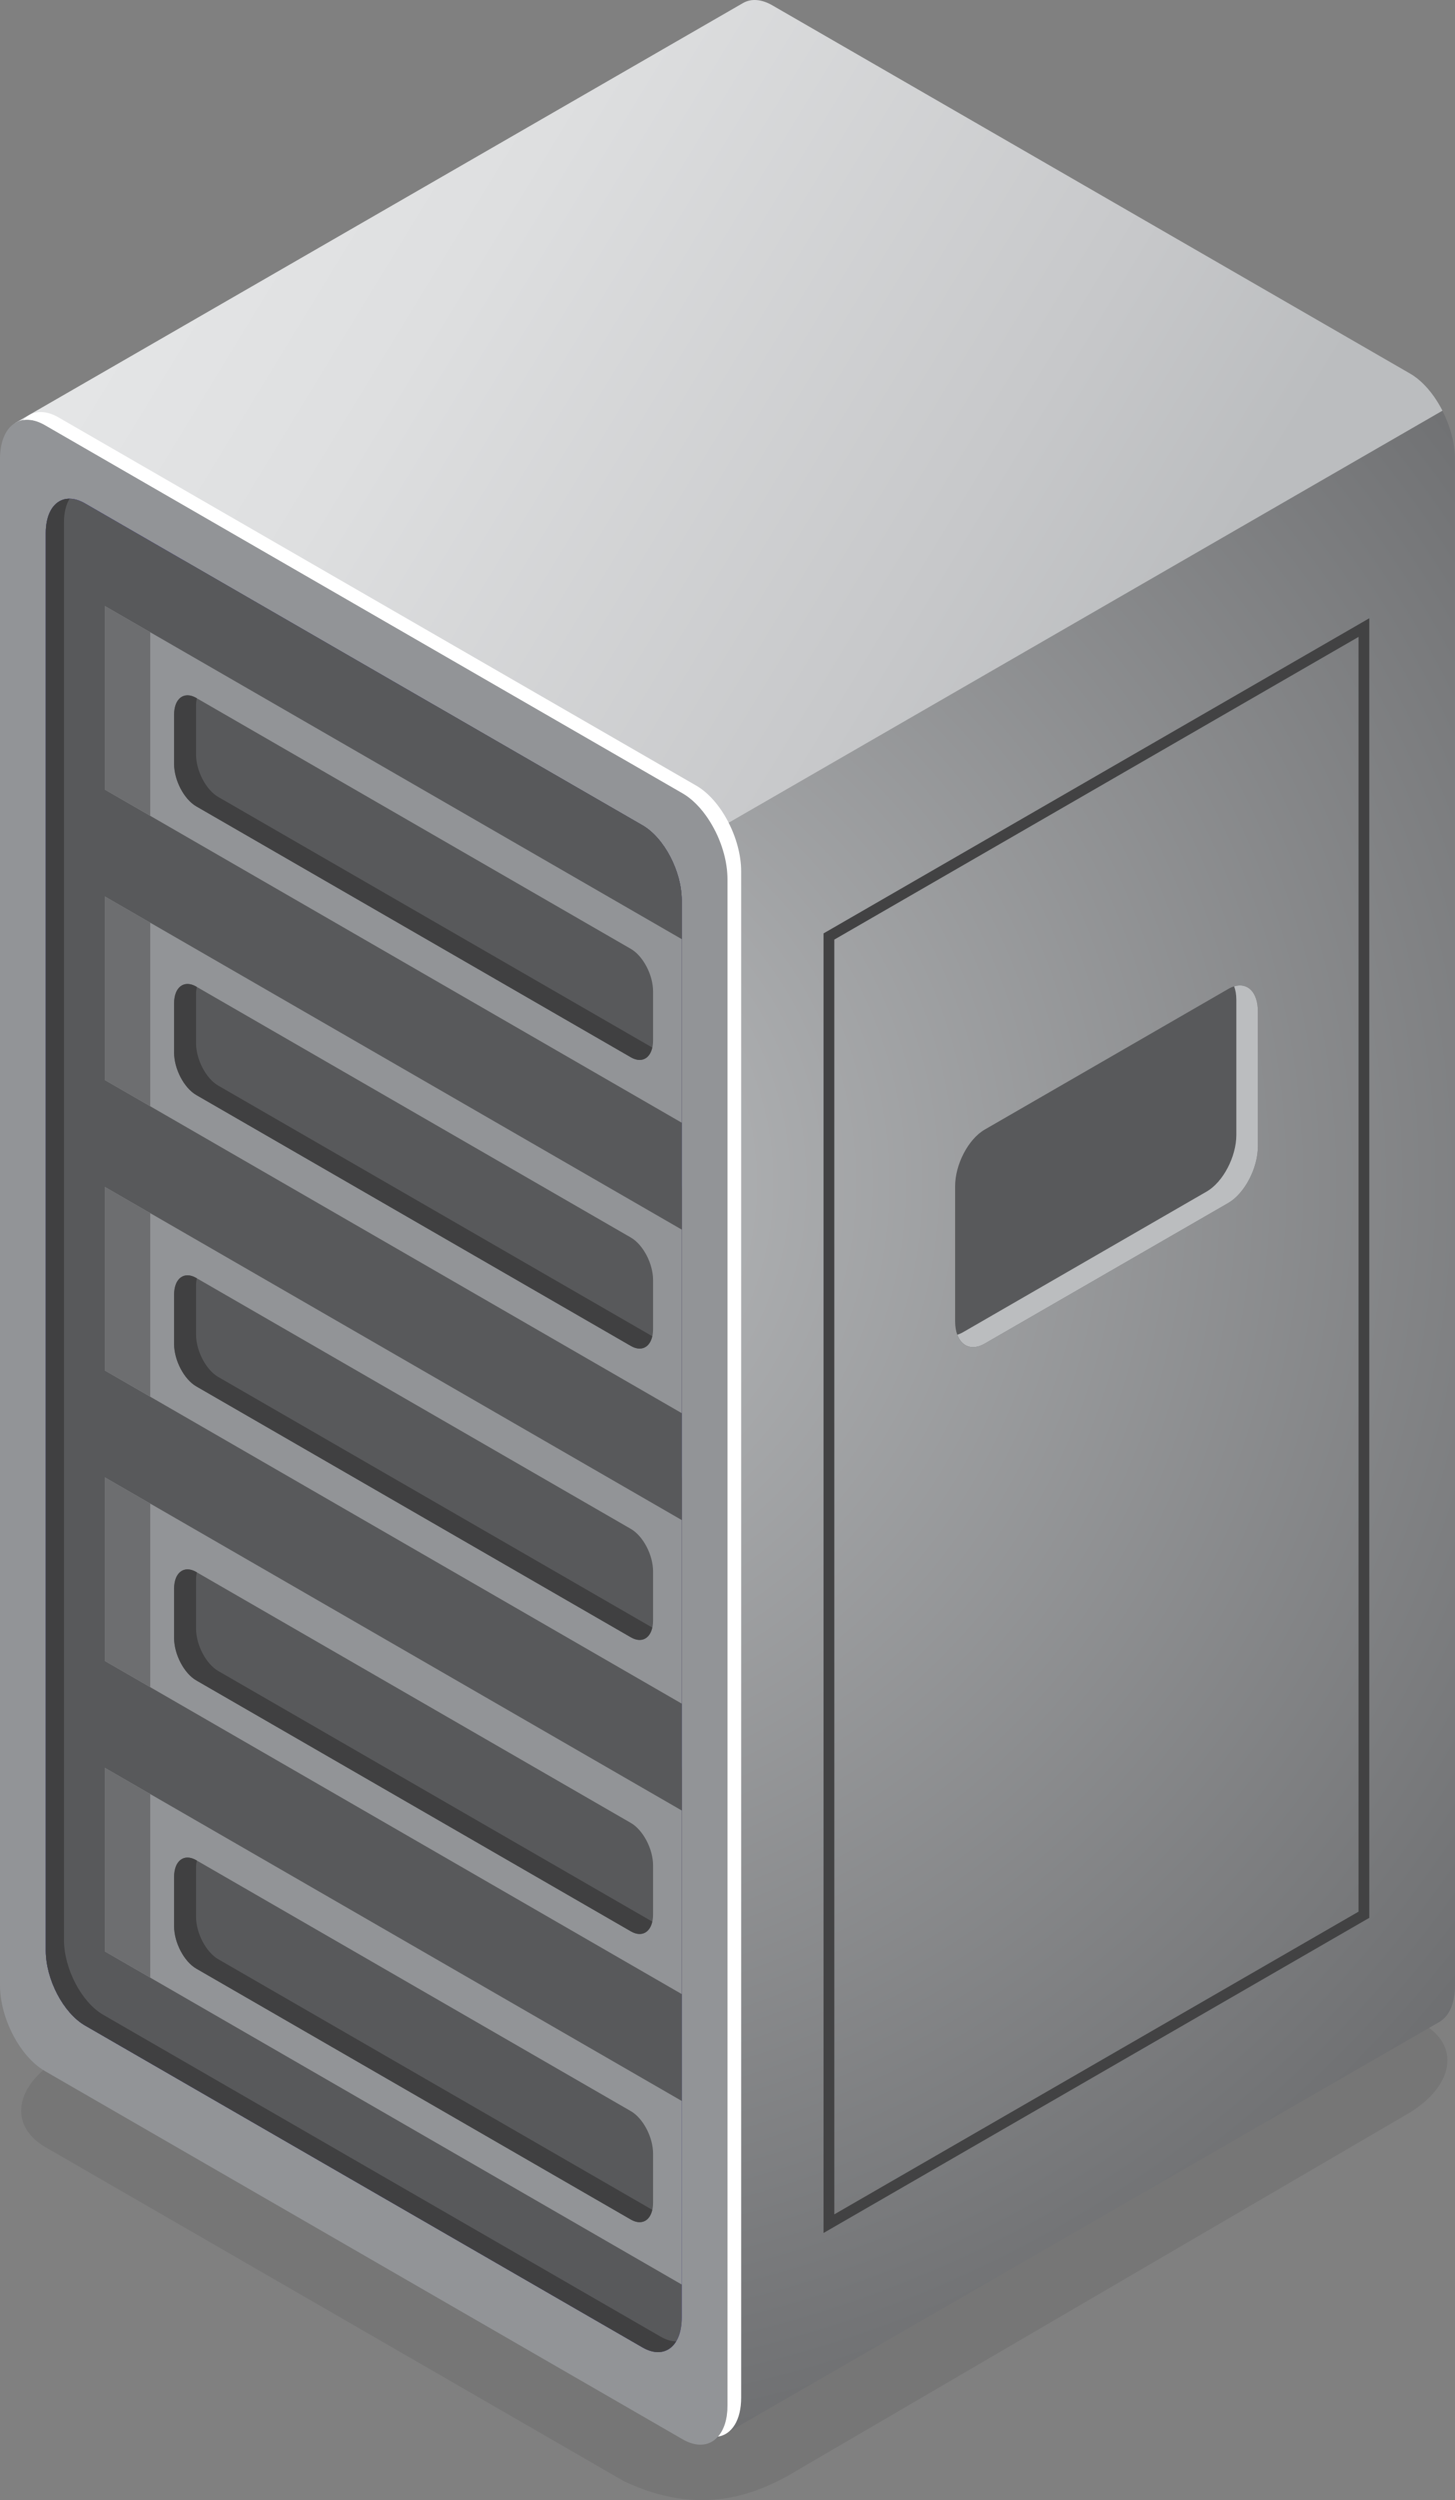
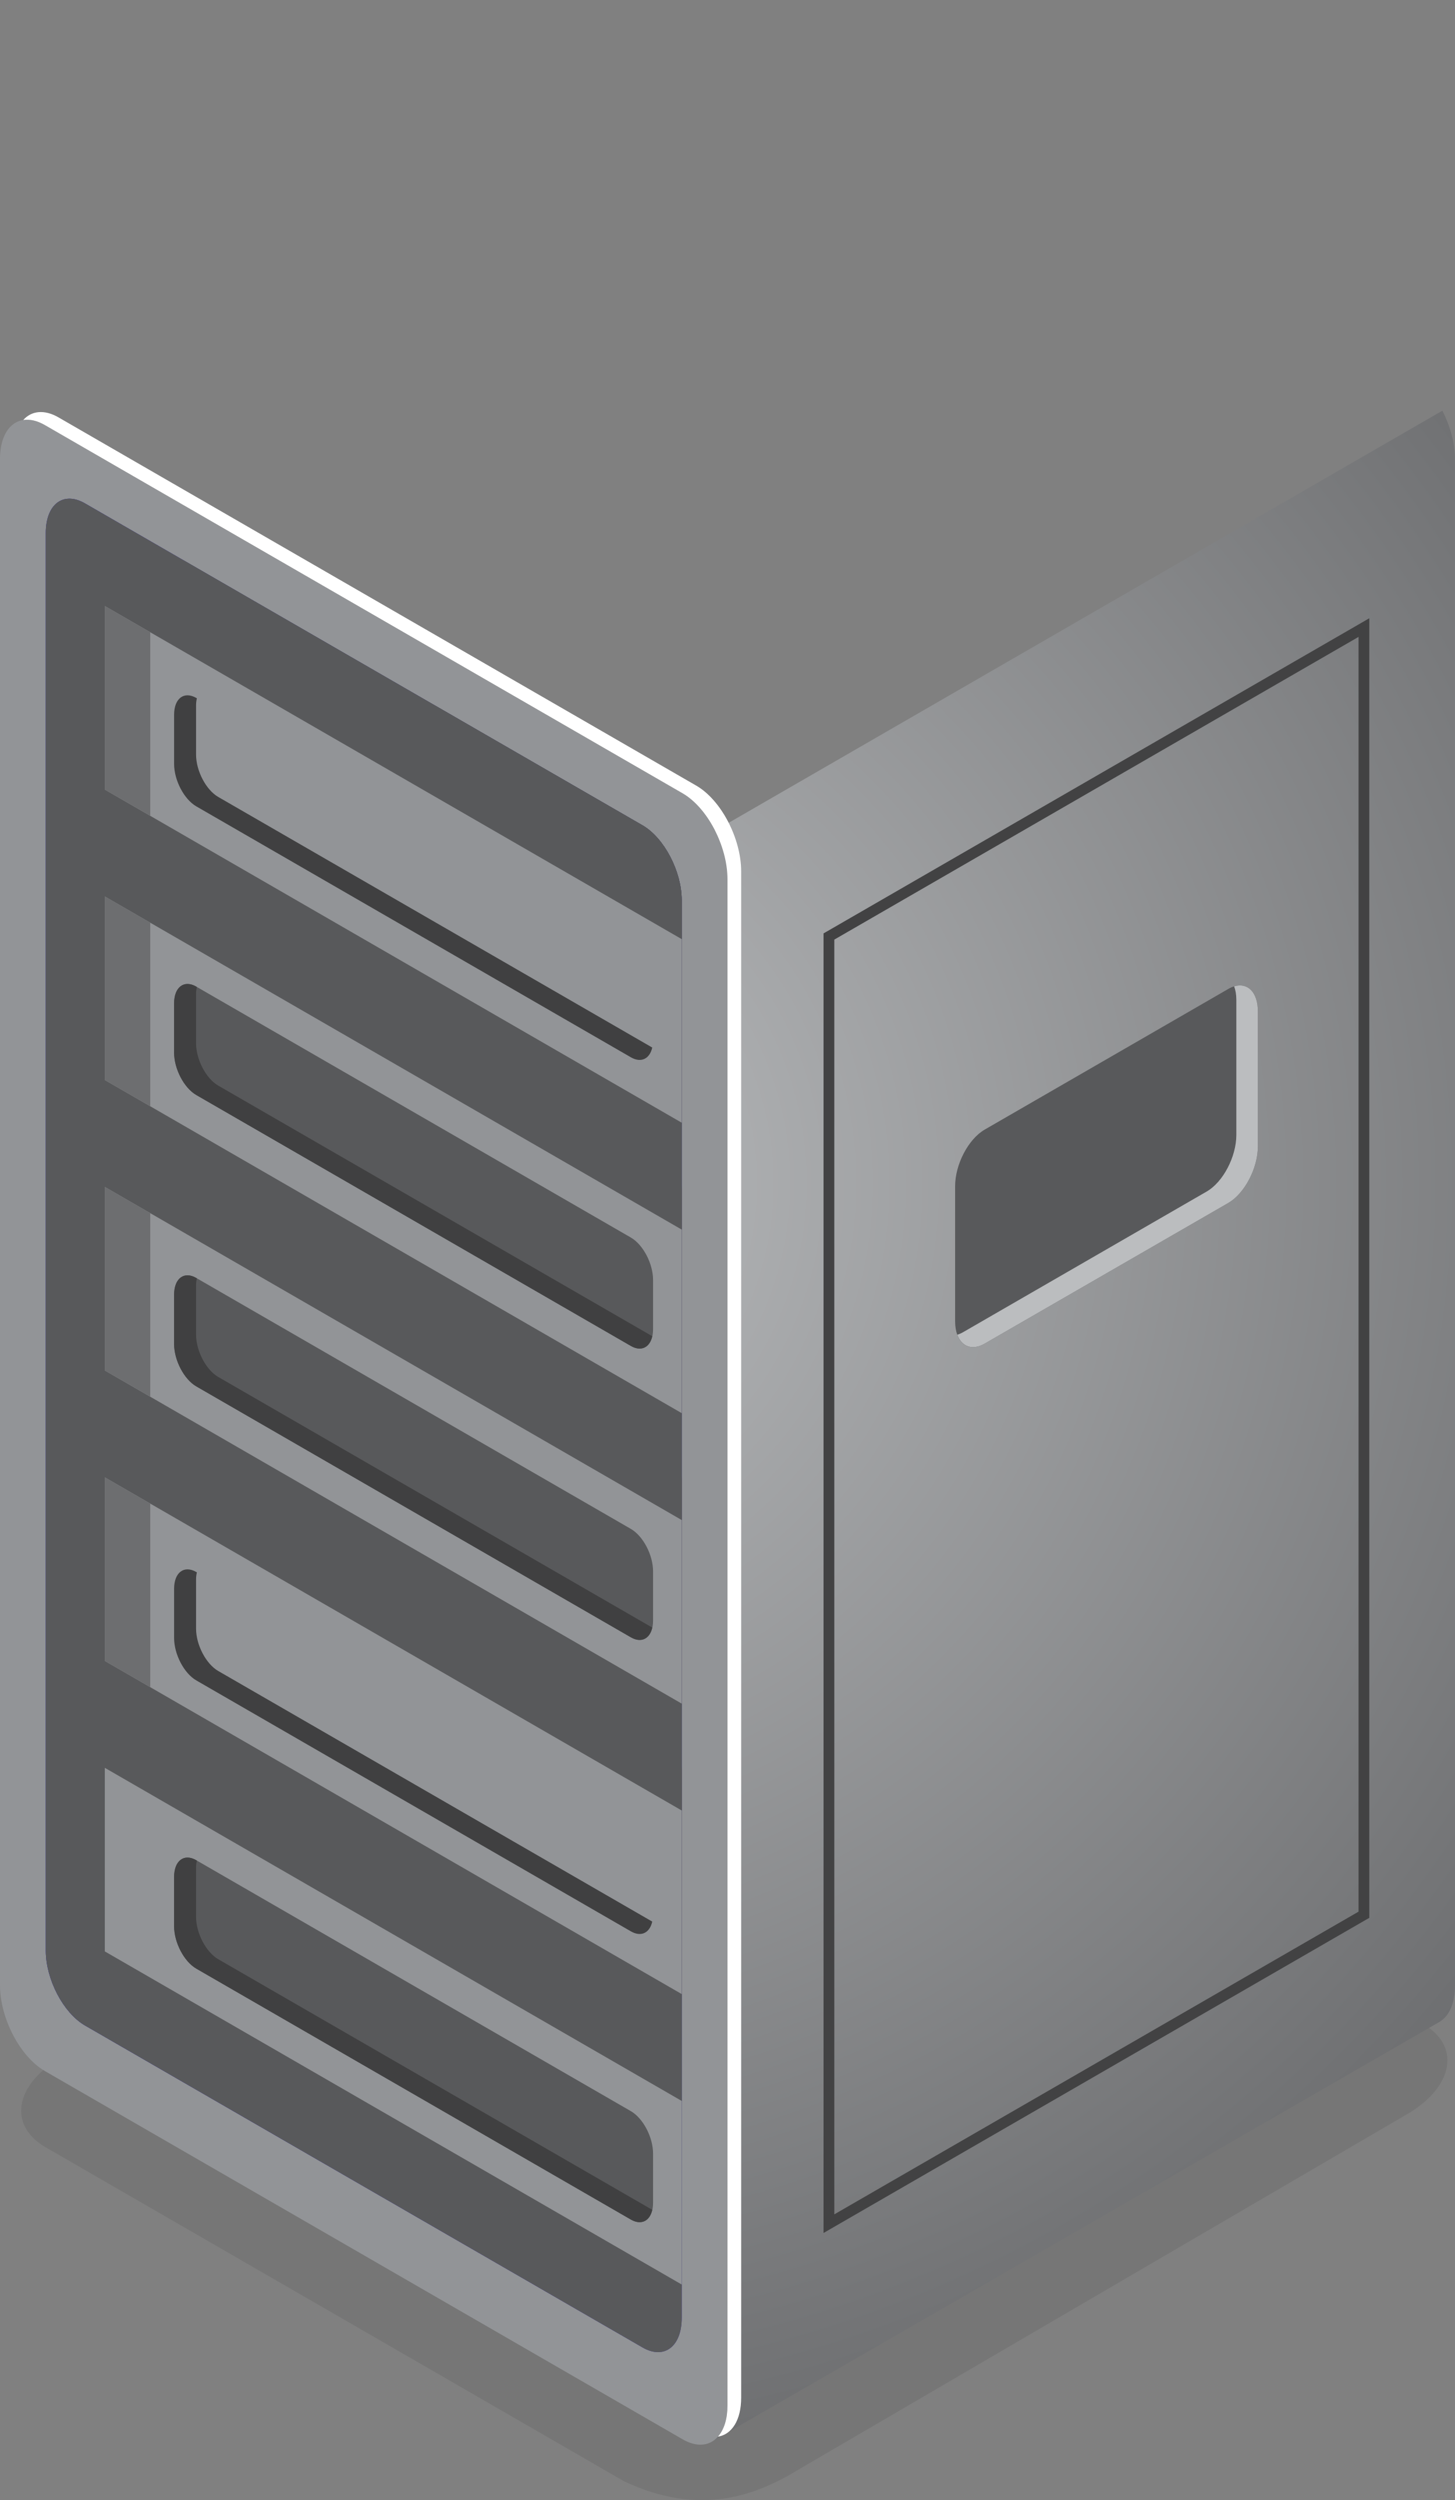
<svg xmlns="http://www.w3.org/2000/svg" version="1.1" id="Layer_1" x="0px" y="0px" width="269.724px" height="463.416px" viewBox="0 0 269.724 463.416" enable-background="new 0 0 269.724 463.416" xml:space="preserve">
  <rect x="0" y="0" width="269.724" height="463.416" fill="#808080" stroke="none" />
  <path opacity="0.1" fill="#231F20" d="M115.674,459.909L8.475,398.018c-6.92-3.992-5.822-11.361,2.447-16.459l112.66-69.488  c8.271-5.107,20.576-6.004,27.494-2.008l112.69,65.068c6.922,3.986,5.824,11.355-2.445,16.465l-112.935,65.941  C140.113,462.633,129.721,466.538,115.674,459.909z" />
  <radialGradient id="SVGID_1_" cx="86.682" cy="219.289" r="242.292" gradientUnits="userSpaceOnUse">
    <stop offset="0" style="stop-color:#BBBDBF" />
    <stop offset="1" style="stop-color:#6D6E70" />
  </radialGradient>
  <path fill="url(#SVGID_1_)" d="M132.564,153.964c0,0-63.617,6.061-101.932,9.004l101.623,289.425l134.421-77.527  c0.023-0.012,0.043-0.027,0.066-0.039l0.238-0.137l-0.004-0.012c1.684-1.059,2.746-3.371,2.746-6.637V85.152  c0-2.988-0.895-6.203-2.336-9.031L132.564,153.964z" />
  <linearGradient id="SVGID_2_" gradientUnits="userSpaceOnUse" x1="10.47" y1="47.405" x2="236.395" y2="185.057">
    <stop offset="0" style="stop-color:#E6E7E8" />
    <stop offset="0.248" style="stop-color:#DEDFE0" />
    <stop offset="0.64" style="stop-color:#C7C8CA" />
    <stop offset="0.806" style="stop-color:#BBBDBF" />
  </linearGradient>
-   <path fill="url(#SVGID_2_)" d="M261.399,69.246L143.186,0.996c-2.055-1.188-3.934-1.273-5.383-0.467h-0.004L2.84,78.388  l6.359,23.533l33.838,96.375l6.371,3.678L267.396,76.119C265.88,73.144,263.755,70.607,261.399,69.246z" />
  <path fill="#929497" d="M126.537,452.131L8.324,383.881C3.727,381.225,0,374.104,0,367.975V85.085c0-6.131,3.727-8.949,8.324-6.293  l118.213,68.25c4.598,2.656,8.324,9.775,8.324,15.906v282.89C134.861,451.967,131.135,454.788,126.537,452.131z" />
  <path fill="#FFFFFF" d="M129.072,145.621L10.855,77.371c-2.66-1.537-5.023-1.23-6.547,0.48c1.191-0.188,2.559,0.1,4.016,0.941  l118.213,68.25c4.598,2.656,8.324,9.775,8.324,15.906v282.89c0,2.582-0.668,4.566-1.777,5.813c2.57-0.406,4.313-3.047,4.313-7.234  v-282.89C137.396,155.396,133.67,148.277,129.072,145.621z" />
  <linearGradient id="SVGID_3_" gradientUnits="userSpaceOnUse" x1="-328.634" y1="1518.196" x2="-195.866" y2="1488.11" gradientTransform="matrix(0.866 0.5 0 1.155 288.526 -1342.017)">
    <stop offset="0" style="stop-color:#454199" />
    <stop offset="1" style="stop-color:#5D52A2" />
  </linearGradient>
  <path fill="url(#SVGID_3_)" d="M119.1,435.104L15.758,375.436c-4.016-2.32-7.273-8.543-7.273-13.902V98.808  c0-5.359,3.258-7.822,7.273-5.502L119.1,152.97c4.02,2.32,7.277,8.545,7.277,13.904V429.6  C126.377,434.959,123.119,437.424,119.1,435.104z" />
  <linearGradient id="SVGID_4_" gradientUnits="userSpaceOnUse" x1="-328.634" y1="1518.196" x2="-195.866" y2="1488.11" gradientTransform="matrix(0.866 0.5 0 1.155 288.526 -1342.017)">
    <stop offset="0" style="stop-color:#454199" />
    <stop offset="1" style="stop-color:#5D52A2" />
  </linearGradient>
  <path fill="url(#SVGID_4_)" d="M119.1,435.104L15.758,375.436c-4.016-2.32-7.273-8.543-7.273-13.902V98.808  c0-5.359,3.258-7.822,7.273-5.502L119.1,152.97c4.02,2.32,7.277,8.545,7.277,13.904V429.6  C126.377,434.959,123.119,437.424,119.1,435.104z" />
  <path fill="#58595B" d="M119.1,435.104L15.758,375.436c-4.016-2.32-7.273-8.543-7.273-13.902V98.808  c0-5.359,3.258-7.822,7.273-5.502L119.1,152.97c4.02,2.32,7.277,8.545,7.277,13.904V429.6  C126.377,434.959,123.119,437.424,119.1,435.104z" />
-   <path fill="#404041" d="M122.479,433.116L19.137,373.452c-4.02-2.32-7.277-8.547-7.277-13.902V96.82  c0-1.826,0.387-3.305,1.043-4.385c-2.598-0.021-4.418,2.365-4.418,6.373v262.726c0,5.359,3.258,11.582,7.273,13.902L119.1,435.1  c2.648,1.531,4.961,0.973,6.234-1.113C124.455,433.979,123.49,433.702,122.479,433.116z" />
  <path fill="#58595B" d="M119.1,314.479l-38.41-22.176l-61.26,35.371l106.947,61.746v-61.035  C126.377,323.026,123.119,316.799,119.1,314.479z" />
  <path fill="#58595B" d="M119.1,260.643l-38.41-22.177l-61.26,35.372l106.947,61.746v-61.035  C126.377,269.19,123.119,262.963,119.1,260.643z" />
  <path fill="#58595B" d="M119.1,206.806l-38.41-22.176l-61.26,35.371l106.947,61.747v-61.036  C126.377,215.353,123.119,209.126,119.1,206.806z" />
  <path fill="#58595B" d="M119.1,152.97l-38.41-22.176l-61.26,35.369l106.947,61.748v-61.037  C126.377,161.515,123.119,155.291,119.1,152.97z" />
  <path fill="#58595B" d="M119.1,152.97l-85.033-49.096l-14.637,8.453l106.947,61.746v-7.199  C126.377,161.515,123.119,155.291,119.1,152.97z" />
  <polygon fill="#929497" points="126.377,174.074 19.43,112.328 19.43,146.355 126.377,208.101 " />
  <polygon fill="#929497" points="126.377,227.912 19.43,166.164 19.43,200.189 126.377,261.936 " />
  <polygon fill="#929497" points="126.377,281.749 19.43,220 19.43,254.027 126.377,315.776 " />
  <polygon fill="#929497" points="126.377,335.584 19.43,273.834 19.43,307.862 126.377,369.612 " />
  <polygon fill="#929497" points="126.377,389.42 19.43,327.674 19.43,361.702 126.377,423.448 " />
-   <path fill="#58595B" d="M116.947,195.974l-80.557-46.508c-2.273-1.314-4.117-4.836-4.117-7.869v-9.113  c0-3.031,1.844-4.426,4.117-3.113l80.557,46.51c2.273,1.314,4.117,4.836,4.117,7.869v9.111  C121.064,195.894,119.221,197.287,116.947,195.974z" />
  <path fill="#404041" d="M40.461,147.722c-2.273-1.313-4.117-4.836-4.117-7.869v-9.111c0-0.486,0.063-0.914,0.152-1.309l-0.105-0.061  c-2.273-1.314-4.117,0.08-4.117,3.111v9.113c0,3.033,1.844,6.555,4.117,7.869l80.557,46.508c1.91,1.104,3.5,0.279,3.965-1.805  L40.461,147.722z" />
  <path fill="#58595B" d="M116.947,249.478L36.391,202.97c-2.273-1.313-4.117-4.836-4.117-7.867v-9.113  c0-3.033,1.844-4.428,4.117-3.113l80.557,46.508c2.273,1.313,4.117,4.836,4.117,7.869v9.111  C121.064,249.398,119.221,250.791,116.947,249.478z" />
  <path fill="#404041" d="M40.461,201.226c-2.273-1.314-4.117-4.836-4.117-7.869v-9.111c0-0.486,0.063-0.914,0.152-1.309l-0.105-0.061  c-2.273-1.314-4.117,0.08-4.117,3.113v9.113c0,3.031,1.844,6.555,4.117,7.867l80.557,46.508c1.91,1.104,3.5,0.279,3.965-1.805  L40.461,201.226z" />
  <path fill="#58595B" d="M116.947,303.483l-80.557-46.508c-2.273-1.315-4.117-4.837-4.117-7.87v-9.113  c0-3.033,1.844-4.426,4.117-3.113l80.557,46.511c2.273,1.313,4.117,4.836,4.117,7.867v9.113  C121.064,303.401,119.221,304.795,116.947,303.483z" />
  <path fill="#404041" d="M40.461,255.228c-2.273-1.313-4.117-4.836-4.117-7.867v-9.113c0-0.484,0.063-0.912,0.152-1.309l-0.105-0.059  c-2.273-1.314-4.117,0.078-4.117,3.111v9.113c0,3.033,1.844,6.555,4.117,7.87l80.557,46.508c1.91,1.102,3.5,0.277,3.965-1.805  L40.461,255.228z" />
-   <path fill="#58595B" d="M116.947,357.983l-80.557-46.508c-2.273-1.313-4.117-4.836-4.117-7.867v-9.113  c0-3.035,1.844-4.426,4.117-3.113l80.557,46.508c2.273,1.313,4.117,4.836,4.117,7.867v9.113  C121.064,357.901,119.221,359.295,116.947,357.983z" />
  <path fill="#404041" d="M40.461,309.729c-2.273-1.313-4.117-4.836-4.117-7.867v-9.113c0-0.484,0.063-0.91,0.152-1.309l-0.105-0.059  c-2.273-1.313-4.117,0.078-4.117,3.113v9.113c0,3.031,1.844,6.555,4.117,7.867l80.557,46.508c1.91,1.102,3.5,0.281,3.965-1.805  L40.461,309.729z" />
  <path fill="#58595B" d="M116.947,411.405l-80.557-46.508c-2.273-1.313-4.117-4.836-4.117-7.871v-9.109  c0-3.035,1.844-4.43,4.117-3.113l80.557,46.508c2.273,1.313,4.117,4.836,4.117,7.867v9.113  C121.064,411.323,119.221,412.717,116.947,411.405z" />
  <path fill="#404041" d="M40.461,363.151c-2.273-1.313-4.117-4.836-4.117-7.867v-9.113c0-0.484,0.063-0.91,0.152-1.309l-0.105-0.059  c-2.273-1.316-4.117,0.078-4.117,3.113v9.109c0,3.035,1.844,6.559,4.117,7.871l80.557,46.508c1.91,1.102,3.5,0.277,3.965-1.805  L40.461,363.151z" />
  <polygon fill="#6D6E70" points="19.43,112.328 27.852,117.189 27.852,151.216 19.43,146.355 " />
  <polygon fill="#6D6E70" points="19.43,166.164 27.852,171.025 27.852,205.052 19.43,200.189 " />
  <polygon fill="#6D6E70" points="19.43,220 27.852,224.861 27.852,258.889 19.43,254.027 " />
  <polygon fill="#6D6E70" points="19.43,273.834 27.852,278.698 27.852,312.725 19.43,307.862 " />
-   <polygon fill="#6D6E70" points="19.43,327.674 27.852,332.534 27.852,366.561 19.43,361.702 " />
  <g>
    <path fill="#424243" d="M152.666,413.893V173.007l0.5-0.285l100.671-58.125v240.886l-0.5,0.285L152.666,413.893z M154.662,174.16   v236.28l97.184-56.109V118.05L154.662,174.16z" />
  </g>
  <path fill="#58595B" d="M227.686,222.978l-45.141,26.063c-3.031,1.75-5.488-0.107-5.488-4.15v-25.027  c0-4.043,2.457-8.74,5.488-10.49l45.141-26.063c3.031-1.752,5.492,0.107,5.492,4.15v25.029  C233.178,216.533,230.717,221.228,227.686,222.978z" />
  <path fill="#BBBDBF" d="M228.779,182.824c0.262,0.701,0.41,1.539,0.41,2.512v25.029c0,4.043-2.461,8.738-5.492,10.488  l-45.141,26.063c-0.375,0.217-0.742,0.375-1.094,0.484c0.816,2.211,2.781,2.971,5.082,1.641l45.141-26.063  c3.031-1.75,5.492-6.445,5.492-10.488V187.46C233.178,183.917,231.287,182.054,228.779,182.824z" />
</svg>